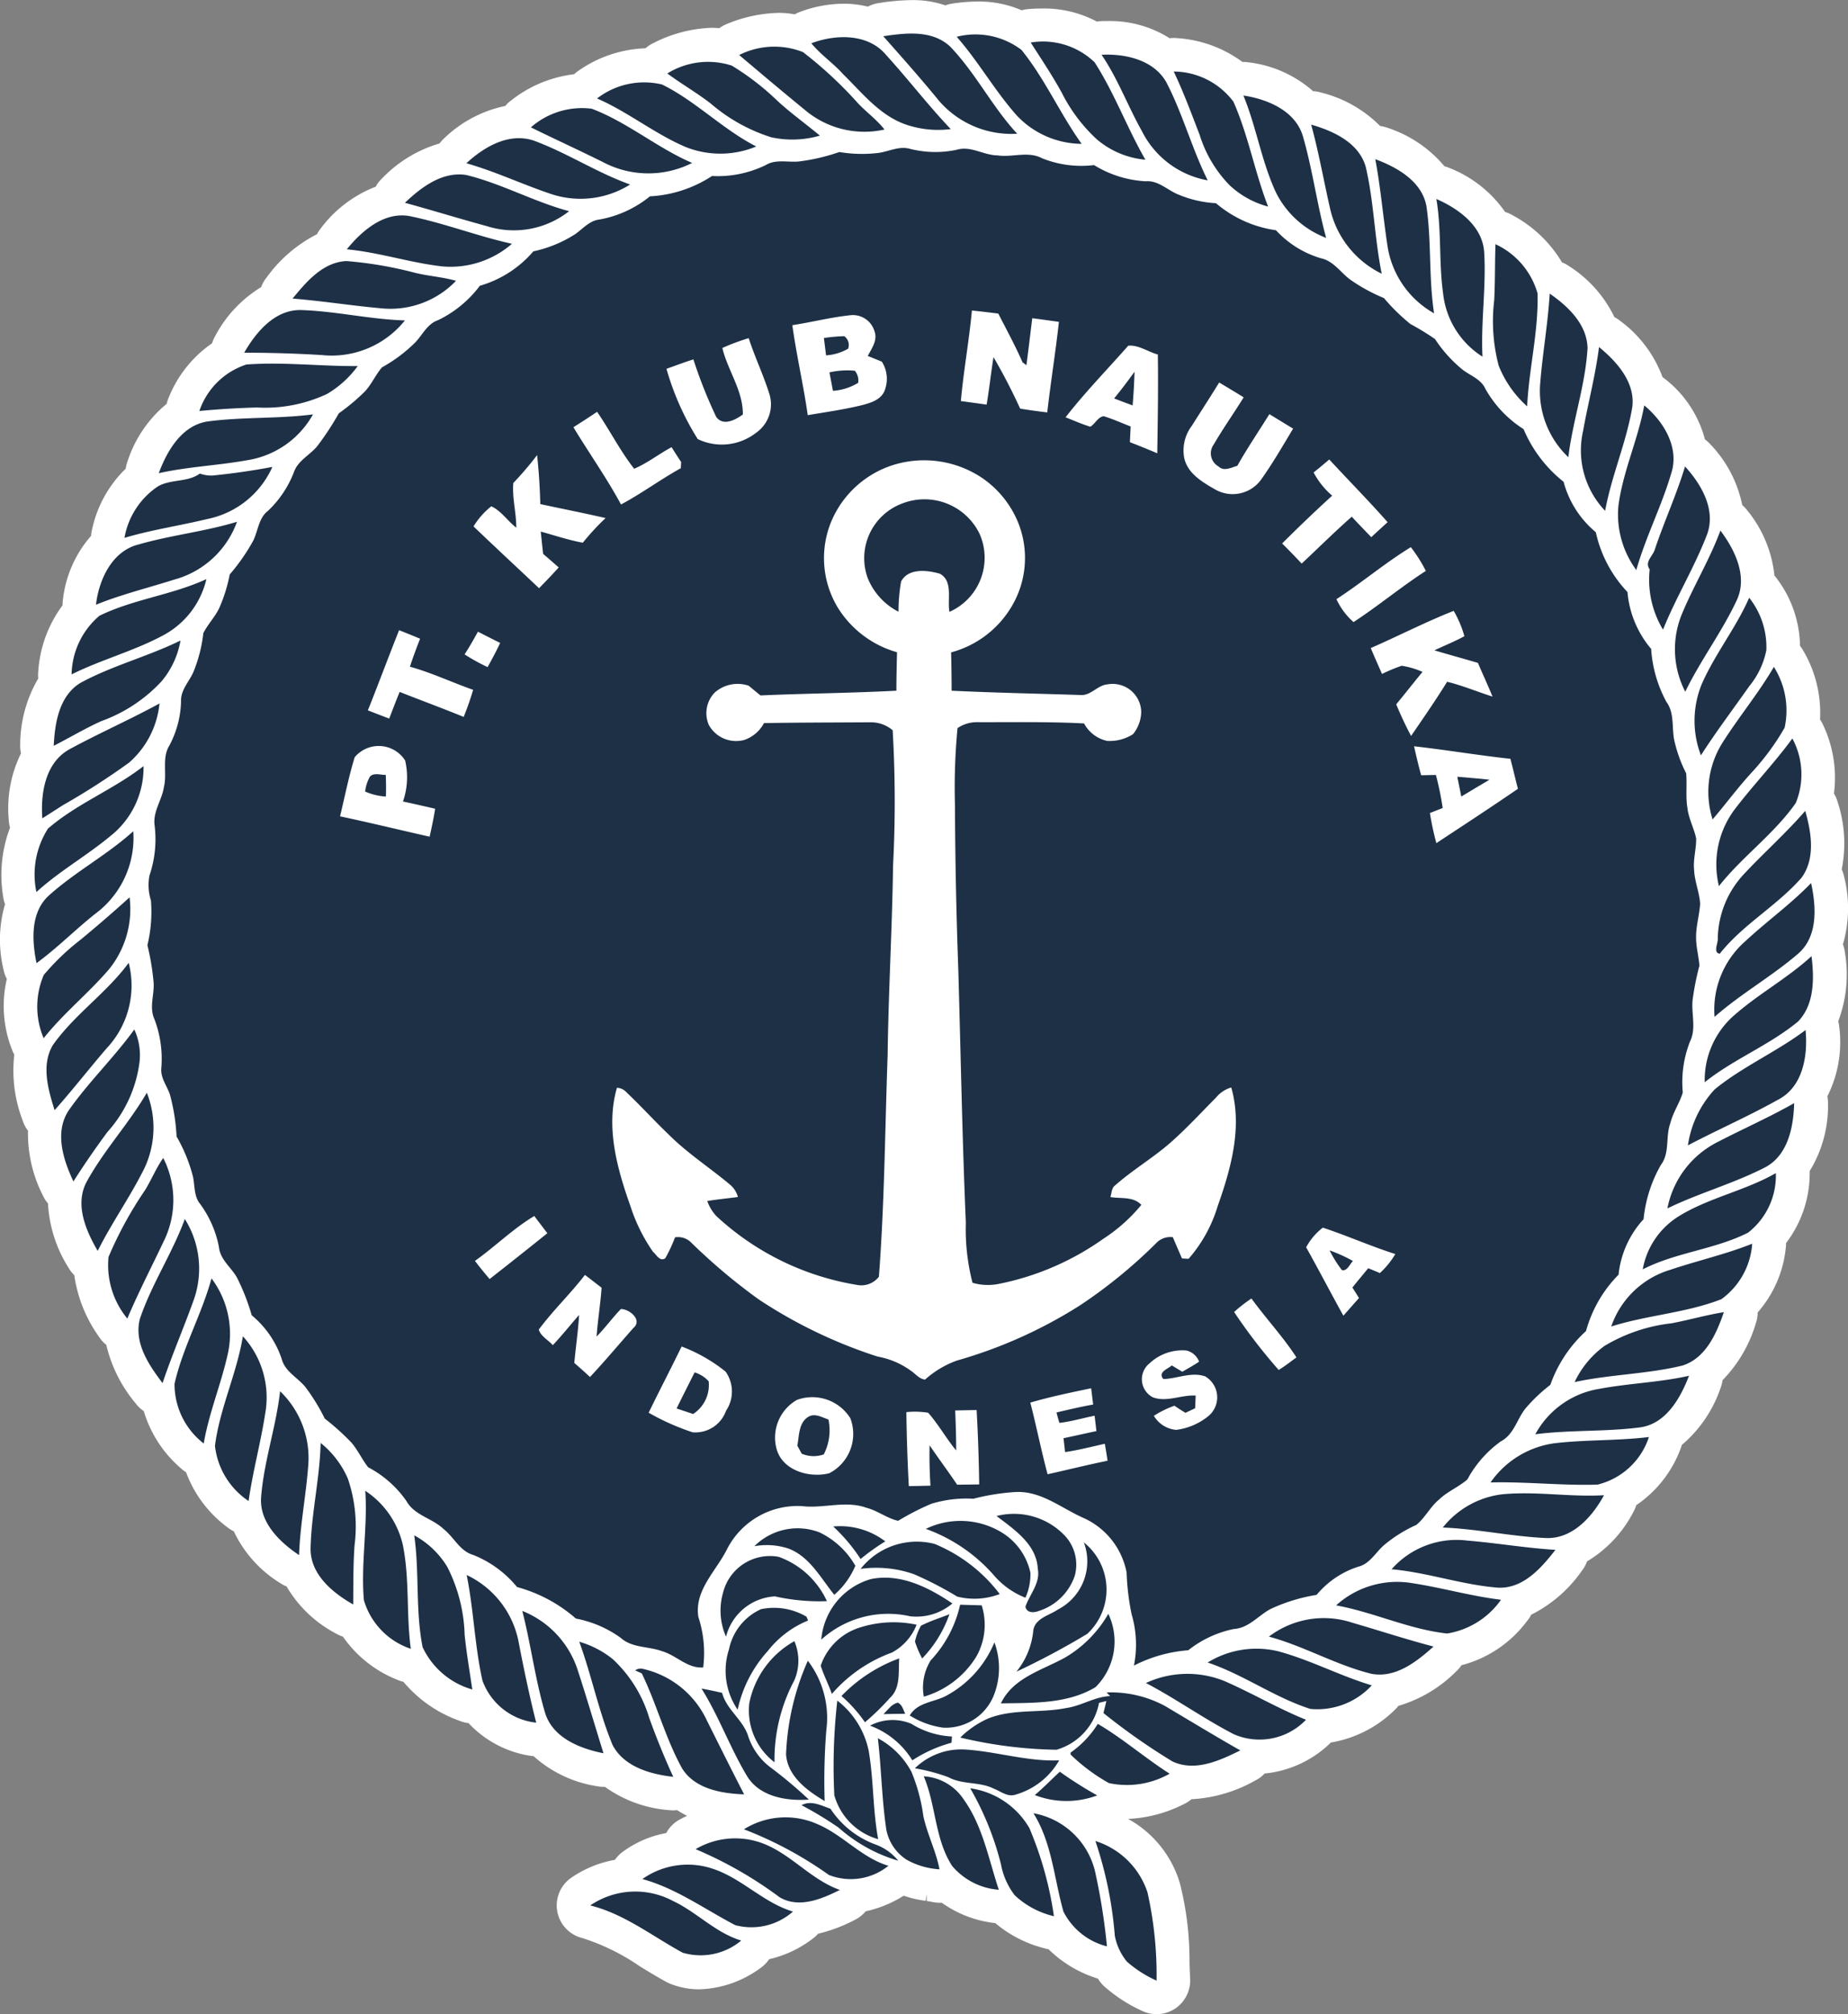
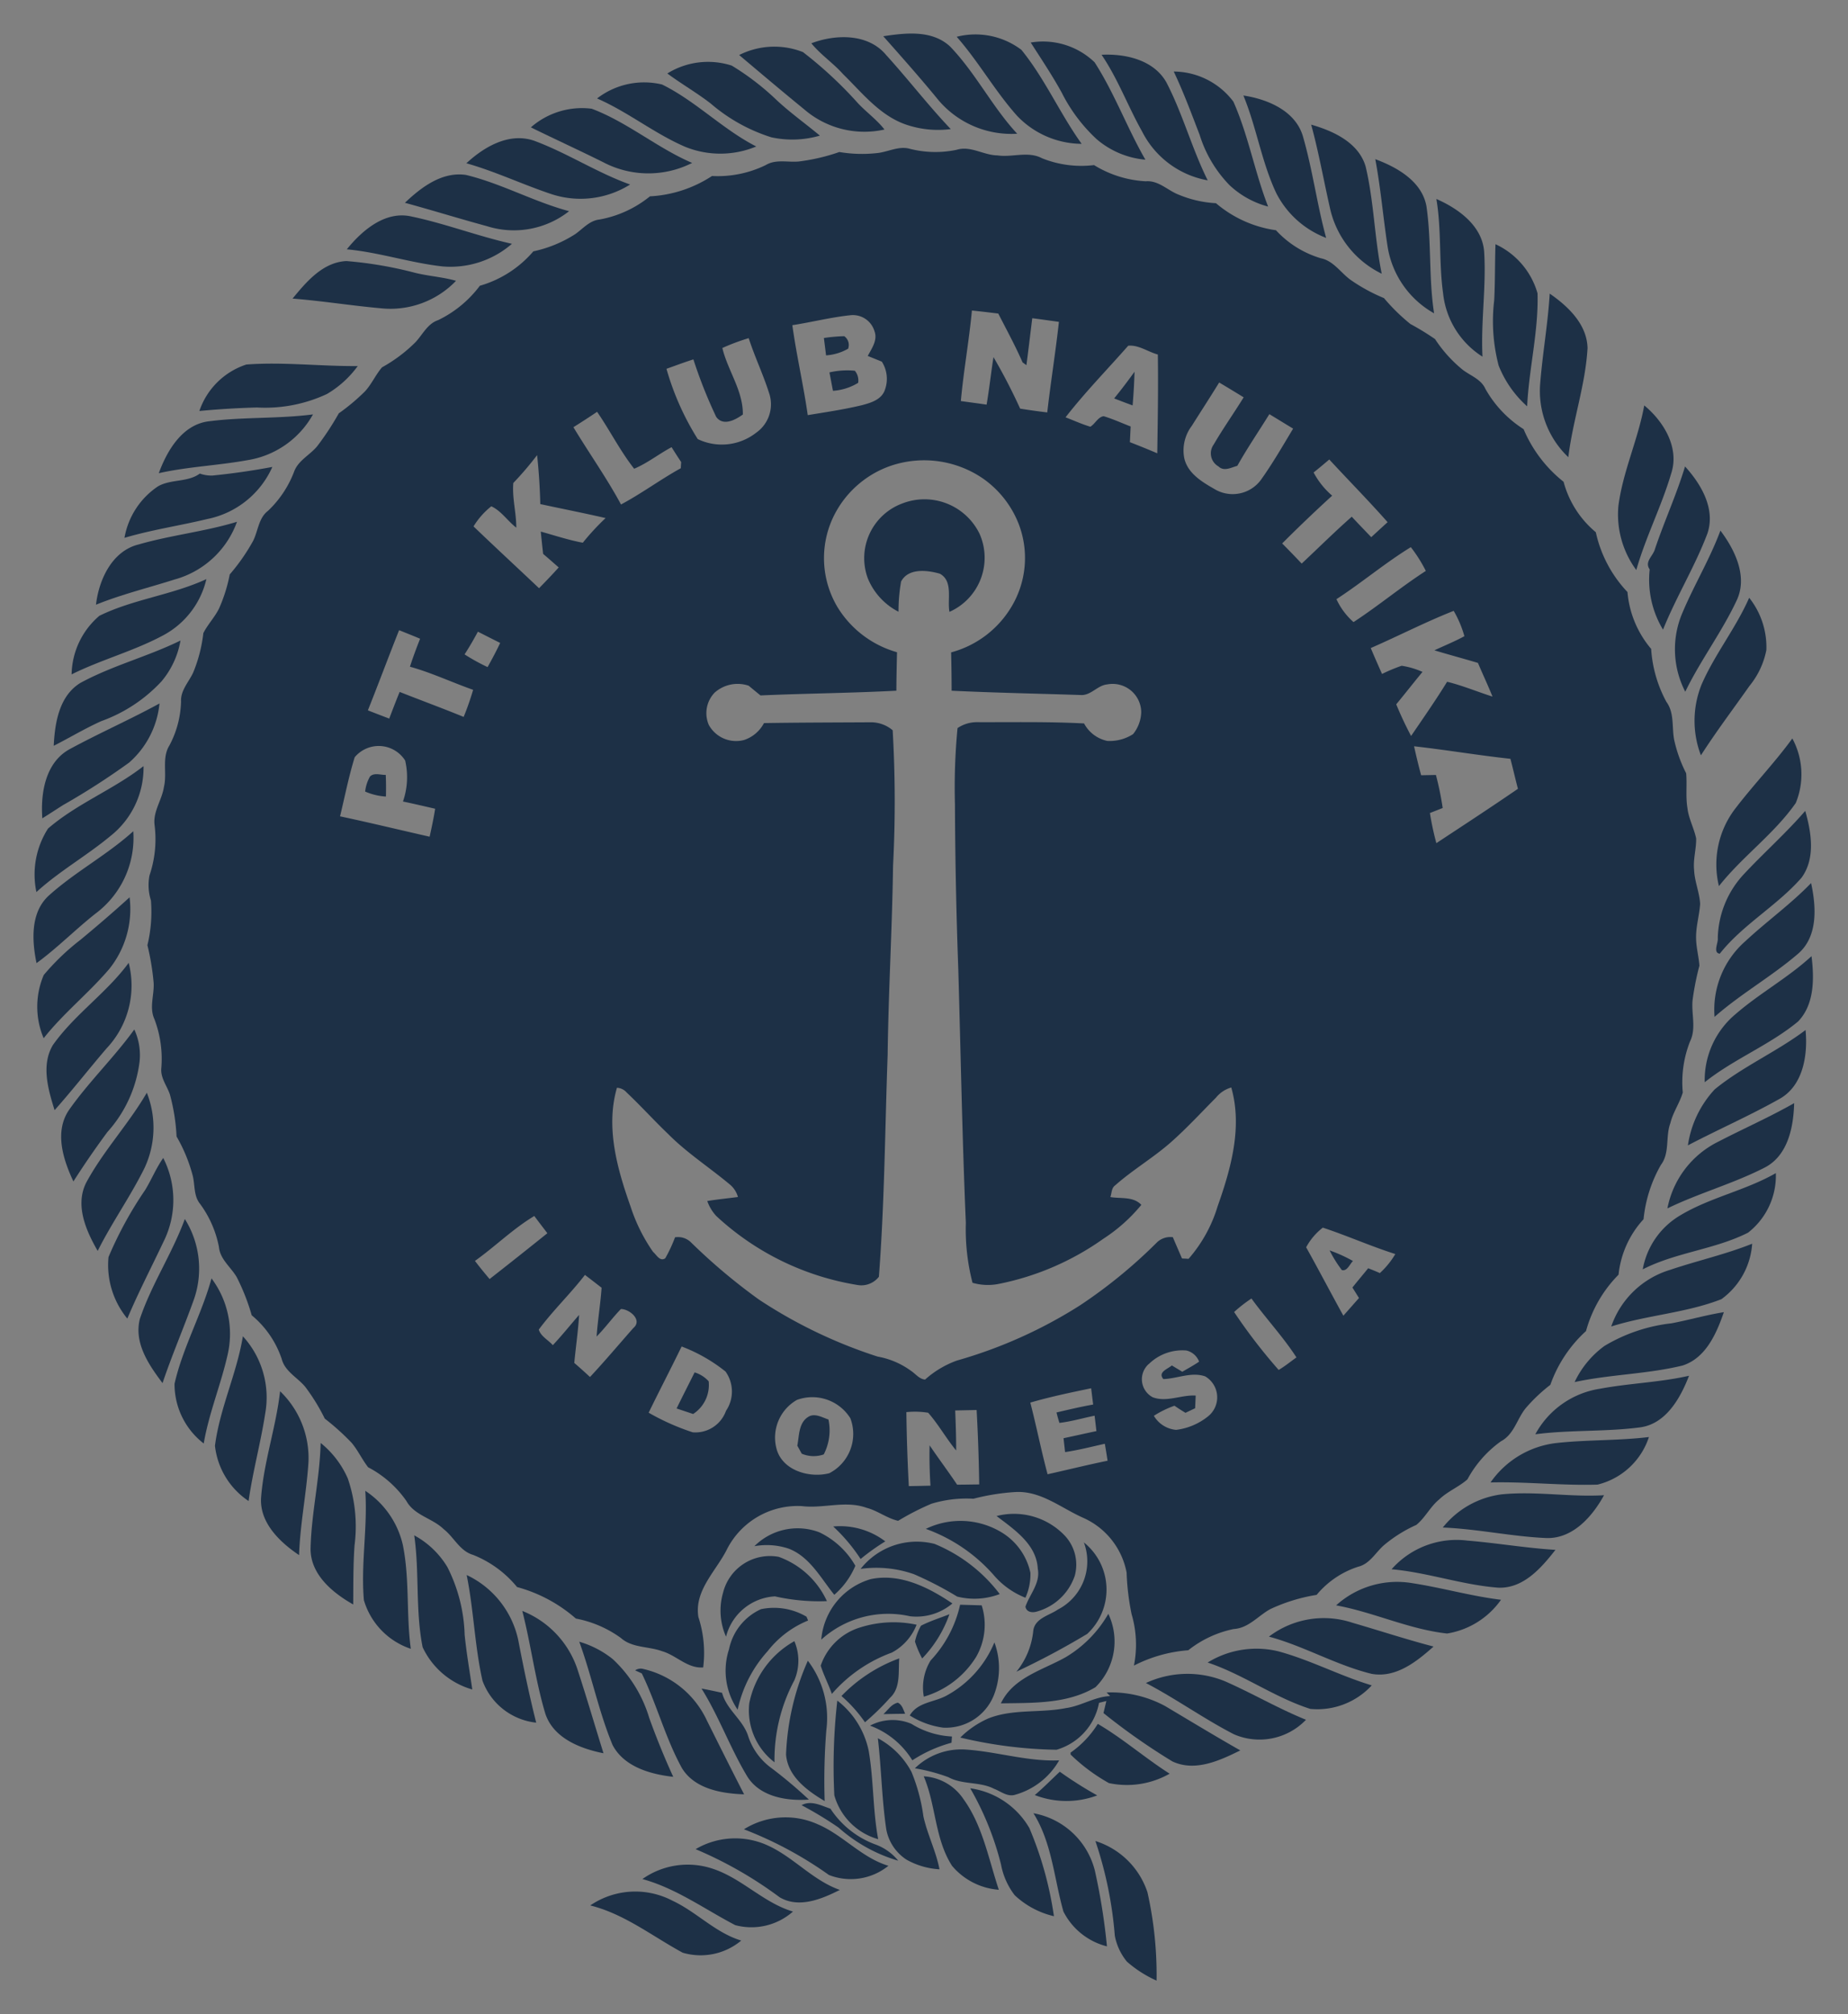
<svg xmlns="http://www.w3.org/2000/svg" width="110.892" height="120.844">
  <rect width="100%" height="100%" fill="#808080" stroke="none" />
  <g data-name="Group 135">
-     <path fill="#fff" d="M110.703 57.118a1.956 1.956 0 0 0-.115-.463 7.752 7.752 0 0 0 .059-4.108 1.933 1.933 0 0 0-.132-.392 7.949 7.949 0 0 0-.251-4.06 1.971 1.971 0 0 0-.215-.489 7.38 7.38 0 0 0-.654-4.118 2.03 2.03 0 0 0-.181-.321 7.373 7.373 0 0 0-1.012-4.14 1.841 1.841 0 0 0-.189-.276 6.882 6.882 0 0 0-1.464-4.134 1.995 1.995 0 0 0-.071-.085 7.373 7.373 0 0 0-1.632-3.912 1.945 1.945 0 0 0-.3-.319 7.4 7.4 0 0 0-1.939-3.672 2 2 0 0 0-.3-.268 6.783 6.783 0 0 0-2.354-3.593 1.968 1.968 0 0 0-.189-.138 7.34 7.34 0 0 0-2.524-3.365 1.962 1.962 0 0 0-.365-.239 7.462 7.462 0 0 0-2.737-3.069 2.024 2.024 0 0 0-.408-.216 7.656 7.656 0 0 0-2.959-2.824 2.041 2.041 0 0 0-.454-.2 7.343 7.343 0 0 0-3.312-2.628 2.034 2.034 0 0 0-.326-.111 7.5 7.5 0 0 0-3.449-2.32 1.99 1.99 0 0 0-.415-.1 7.552 7.552 0 0 0-3.578-2.015 2 2 0 0 0-.445-.074 7.12 7.12 0 0 0-3.873-1.729 1.989 1.989 0 0 0-.3-.023h-.064a7.407 7.407 0 0 0-3.913-1.429 2.27 2.27 0 0 0-.2-.01 1.882 1.882 0 0 0-.256.017 6.69 6.69 0 0 0-3.737-1.032c-.149 0-.3 0-.444.011-.064 0-.126.01-.187.02a6.752 6.752 0 0 0-3.322-.783c-.263 0-.536.012-.811.036a1.953 1.953 0 0 0-.379.07 6.414 6.414 0 0 0-2.65-.524 10.061 10.061 0 0 0-1.554.129 1.93 1.93 0 0 0-.37.1 6.056 6.056 0 0 0-2.028-.316 13.533 13.533 0 0 0-1.985.18 1.961 1.961 0 0 0-.641.212 6 6 0 0 0-1.451-.175 7.542 7.542 0 0 0-2.648.5 1.972 1.972 0 0 0-.291.138 5.3 5.3 0 0 0-.966-.089 8.565 8.565 0 0 0-3.077.655 1.935 1.935 0 0 0-.48.265q-.249-.024-.491-.024a8.263 8.263 0 0 0-3.493.93 1.949 1.949 0 0 0-.447.3h-.015a7.425 7.425 0 0 0-3.972 1.323 1.971 1.971 0 0 0-.295.233 7.519 7.519 0 0 0-3.765 1.56 1.984 1.984 0 0 0-.366.342 7.453 7.453 0 0 0-3.7 1.973 1.97 1.97 0 0 0-.246.277 7.855 7.855 0 0 0-3.463 2.111 1.943 1.943 0 0 0-.369.484 7.487 7.487 0 0 0-3.294 2.5 1.953 1.953 0 0 0-.226.35 8.435 8.435 0 0 0-3.02 2.591 1.96 1.96 0 0 0-.331.582 7.6 7.6 0 0 0-2.764 2.945 2.063 2.063 0 0 0-.181.424 7.225 7.225 0 0 0-2.6 3.254 1.962 1.962 0 0 0-.125.381 7.434 7.434 0 0 0-2.359 3.48 1.92 1.92 0 0 0-.1.412 7.143 7.143 0 0 0-2.023 3.669 1.924 1.924 0 0 0-.054.357 7.009 7.009 0 0 0-1.7 3.919 1.8 1.8 0 0 0-.011.248 7.464 7.464 0 0 0-1.459 3.967 2 2 0 0 0 0 .424 7.871 7.871 0 0 0-1.084 3.956 1.948 1.948 0 0 0 .049.537 7.46 7.46 0 0 0-.73 4.058 1.979 1.979 0 0 0 .071.4 8.007 8.007 0 0 0-.416 4.118 2.018 2.018 0 0 0 .116.471 7.618 7.618 0 0 0-.083 3.961 1.931 1.931 0 0 0 .191.524 7.154 7.154 0 0 0 .322 4.273 1.845 1.845 0 0 0 .126.268 8.375 8.375 0 0 0 .5 3.949 1.952 1.952 0 0 0 .323.616 8.168 8.168 0 0 0 .906 3.914 1.937 1.937 0 0 0 .293.451 7.994 7.994 0 0 0 1.238 3.866 1.952 1.952 0 0 0 .34.434 8.353 8.353 0 0 0 1.493 3.713 1.927 1.927 0 0 0 .428.471 8.46 8.46 0 0 0 1.771 3.522 1.96 1.96 0 0 0 .476.45 7.279 7.279 0 0 0 2.239 3.442 2 2 0 0 0 .3.228 7.2 7.2 0 0 0 2.511 3.323 2 2 0 0 0 .355.223 7.31 7.31 0 0 0 2.795 3.111 1.991 1.991 0 0 0 .37.195 7.449 7.449 0 0 0 3.005 2.846 2 2 0 0 0 .378.166 7.2 7.2 0 0 0 3.262 2.587 2.044 2.044 0 0 0 .368.122 7.769 7.769 0 0 0 3.384 2.345 2.016 2.016 0 0 0 .522.133 6.4 6.4 0 0 0 3.735 1.964c.056.009.111.016.17.02a7.375 7.375 0 0 0 3.8 1.8 2.017 2.017 0 0 0 .391.038h.086a7.59 7.59 0 0 0 3.879 1.4 2.13 2.13 0 0 0 .222.012 1.848 1.848 0 0 0 .232-.015 5.416 5.416 0 0 0 .6.342q-.23.106-.453.228a2.014 2.014 0 0 0-.8.807 6.3 6.3 0 0 0-2.637 1.145 2.011 2.011 0 0 0-.44.46 6.677 6.677 0 0 0-2.633 1.084 2.016 2.016 0 0 0 .671 3.608 13.028 13.028 0 0 1 3.459 1.7c.517.316 1.052.644 1.608.945a1.868 1.868 0 0 0 .216.1 4.68 4.68 0 0 0 1.75.333 6.526 6.526 0 0 0 3.675-1.287 2.027 2.027 0 0 0 .509-.521 6.783 6.783 0 0 0 2.654-1.263 1.913 1.913 0 0 0 .28-.264 9.469 9.469 0 0 0 2.216-.837 2.017 2.017 0 0 0 .639-.508 7.129 7.129 0 0 0 2.283-.937 6.592 6.592 0 0 0 1.317.307l.063-.408v.417c.116.018.231.036.343.061a2.052 2.052 0 0 0 .429.047h.138a6.761 6.761 0 0 0 3.107 1.208c.033.005.066.01.1.013a7.382 7.382 0 0 0 2.913 1.5 2.038 2.038 0 0 0 .284.067 7.233 7.233 0 0 0 2.821 1.717c.046.017.093.032.14.045l.065.1a2.083 2.083 0 0 0 .354.4 9.106 9.106 0 0 0 2.285 1.46 2.015 2.015 0 0 0 1.957-.18 2.032 2.032 0 0 0 .874-1.764 49.99 49.99 0 0 1-.039-.957v-.066a18.745 18.745 0 0 0-.584-4.74 6.541 6.541 0 0 0-3.1-3.835 8.147 8.147 0 0 0 3.372-.9 1.957 1.957 0 0 0 .431-.282h.034a8.7 8.7 0 0 0 3.793-1.122 1.94 1.94 0 0 0 .562-.419 6.571 6.571 0 0 0 3.858-1.746c.038-.036.075-.073.11-.112a7.145 7.145 0 0 0 3.842-1.96 1.956 1.956 0 0 0 .216-.24 8.1 8.1 0 0 0 3.46-2.061 1.962 1.962 0 0 0 .327-.378 7.137 7.137 0 0 0 3.917-2.629 2.011 2.011 0 0 0 .266-.4 8.174 8.174 0 0 0 3.048-2.649 1.971 1.971 0 0 0 .3-.548 7.428 7.428 0 0 0 2.8-3 1.965 1.965 0 0 0 .157-.376 7.065 7.065 0 0 0 2.628-3.307 1.9 1.9 0 0 0 .1-.3 7.758 7.758 0 0 0 2.333-3.433 2.025 2.025 0 0 0 .116-.457 8.236 8.236 0 0 0 2-3.422 1.938 1.938 0 0 0 .107-.643 6.916 6.916 0 0 0 1.687-3.867 1.9 1.9 0 0 0 .015-.293 6.9 6.9 0 0 0 1.42-4.135 1.883 1.883 0 0 0 0-.188 7.473 7.473 0 0 0 1.1-4.024 2.037 2.037 0 0 0-.041-.455 7.239 7.239 0 0 0 .715-4.174 1.939 1.939 0 0 0-.062-.331 7.93 7.93 0 0 0 .398-4.154Z" data-name="Path 39" />
    <g data-name="Group 133">
      <path fill="#1d3046" d="M53.002 2.174c1.336-.2 2.916-.391 4 .607 1.539 1.591 2.529 3.621 4.036 5.242a5.736 5.736 0 0 1-4.849-2.167c-1.032-1.253-2.109-2.468-3.187-3.682Z" data-name="Path 40" />
      <path fill="#1d3046" d="M48.686 2.597c1.459-.553 3.411-.6 4.492.708 1.323 1.453 2.518 3.017 3.874 4.44a5.965 5.965 0 0 1-2.73-.286c-1.551-.553-2.595-1.9-3.732-3.01-.589-.664-1.344-1.162-1.904-1.852Z" data-name="Path 41" />
      <path fill="#1d3046" d="M57.408 2.207a4.568 4.568 0 0 1 3.883.784c1.415 1.737 2.31 3.823 3.615 5.639a5.4 5.4 0 0 1-3.869-1.676c-1.331-1.484-2.308-3.247-3.629-4.747Z" data-name="Path 42" />
      <path fill="#1d3046" d="M61.85 2.552a4.47 4.47 0 0 1 3.833 1.185c1.193 1.85 1.949 3.938 3.048 5.844a5.2 5.2 0 0 1-2.92-1.227 9.762 9.762 0 0 1-2.094-2.784c-.569-1.038-1.229-2.022-1.867-3.018Z" data-name="Path 43" />
      <path fill="#1d3046" d="M44.355 3.302a4.682 4.682 0 0 1 3.827-.177 24.435 24.435 0 0 1 3.306 3.074c.511.541 1.127.98 1.587 1.572a5.524 5.524 0 0 1-4.814-1.208c-1.313-1.069-2.61-2.169-3.906-3.261Z" data-name="Path 44" />
      <path fill="#1d3046" d="M66.101 3.286c1.436-.074 3.138.309 3.893 1.662.982 1.889 1.527 3.965 2.476 5.872a5.494 5.494 0 0 1-3.935-2.928c-.854-1.516-1.454-3.166-2.434-4.606Z" data-name="Path 45" />
      <path fill="#1d3046" d="M40.044 4.408a4.632 4.632 0 0 1 3.868-.471 15.633 15.633 0 0 1 2.675 2.052c.823.772 1.747 1.426 2.611 2.148a5.928 5.928 0 0 1-2.915.1 10.332 10.332 0 0 1-3.632-2.023c-.837-.65-1.758-1.176-2.607-1.806Z" data-name="Path 46" />
      <path fill="#1d3046" d="M70.432 4.291a4.519 4.519 0 0 1 3.58 1.808c.9 2.024 1.28 4.232 2.083 6.294a5.4 5.4 0 0 1-2.313-1.282 7.51 7.51 0 0 1-1.794-3.016c-.492-1.279-.968-2.564-1.556-3.804Z" data-name="Path 47" />
      <path fill="#1d3046" d="M35.828 5.907a4.619 4.619 0 0 1 3.9-.837c2.032 1 3.635 2.689 5.652 3.718a5.617 5.617 0 0 1-4.257.023c-1.857-.799-3.444-2.098-5.295-2.904Z" data-name="Path 48" />
      <path fill="#1d3046" d="M74.611 5.73c1.444.218 3.109.909 3.567 2.43.585 2.01.848 4.1 1.4 6.113a5.591 5.591 0 0 1-2.993-2.685c-.883-1.871-1.184-3.949-1.974-5.858Z" data-name="Path 49" />
      <path fill="#1d3046" d="M31.856 7.641a4.655 4.655 0 0 1 3.648-1.119c2.15.809 3.924 2.35 6.029 3.253a5.818 5.818 0 0 1-5.341-.045c-1.435-.714-2.9-1.383-4.336-2.089Z" data-name="Path 50" />
      <path fill="#1d3046" d="M78.679 7.478c1.329.379 2.858 1.079 3.271 2.523.5 2.111.527 4.3.963 6.421a5.754 5.754 0 0 1-3.113-3.969c-.376-1.658-.671-3.335-1.121-4.975Z" data-name="Path 51" />
      <path fill="#1d3046" d="M27.986 9.795c1.073-.994 2.575-1.871 4.075-1.348 1.979.734 3.761 1.911 5.75 2.623a5.593 5.593 0 0 1-4.685.588c-1.732-.573-3.382-1.365-5.14-1.863Z" data-name="Path 52" />
      <g data-name="Group 132">
        <path fill="#1d3046" d="M52.666 9.18c.631-.072 1.241-.422 1.887-.264a6.193 6.193 0 0 0 2.848.072c.841-.262 1.617.327 2.457.335.889.133 1.833-.274 2.669.171a6.333 6.333 0 0 0 3.123.411 6.559 6.559 0 0 0 3.1.971c.774-.064 1.317.553 1.992.809a6.745 6.745 0 0 0 2.224.506 7.061 7.061 0 0 0 3.6 1.622 5.961 5.961 0 0 0 2.693 1.681c.766.156 1.19.87 1.789 1.3a10.53 10.53 0 0 0 2 1.091 11.54 11.54 0 0 0 1.582 1.551 16.056 16.056 0 0 1 1.482.907 8.018 8.018 0 0 0 1.668 1.848c.469.354 1.1.564 1.354 1.14a6.827 6.827 0 0 0 2.292 2.416 7.984 7.984 0 0 0 2.4 3.158 5.9 5.9 0 0 0 1.933 3.025 7.547 7.547 0 0 0 1.9 3.589 6.064 6.064 0 0 0 1.421 3.411 7.673 7.673 0 0 0 .916 3.179c.483.661.321 1.507.463 2.266a8.293 8.293 0 0 0 .722 2.018c.06.694-.039 1.395.076 2.087.072.631.393 1.2.523 1.821.013.628-.187 1.247-.123 1.879.026.7.323 1.352.362 2.045-.045.691-.258 1.366-.243 2.063.006.554.159 1.094.2 1.646a16.4 16.4 0 0 0-.41 2.066c-.082.825.232 1.7-.154 2.482a6.678 6.678 0 0 0-.434 3.063c-.189.636-.591 1.192-.747 1.842-.3.813-.02 1.777-.566 2.5a8.166 8.166 0 0 0-1.041 3.259 5.783 5.783 0 0 0-1.5 3.327 7.684 7.684 0 0 0-1.953 3.383 7.906 7.906 0 0 0-2.14 3.226 9.95 9.95 0 0 0-1.473 1.393c-.529.644-.7 1.578-1.492 1.994a6.747 6.747 0 0 0-2.012 2.286c-.523.459-1.2.722-1.7 1.208-.533.436-.834 1.093-1.366 1.523a8.287 8.287 0 0 0-1.9 1.181c-.531.438-.867 1.148-1.582 1.325a5.384 5.384 0 0 0-2.5 1.691 10.423 10.423 0 0 0-2.779.854c-.733.4-1.3 1.142-2.2 1.195a6.482 6.482 0 0 0-2.724 1.274 8.534 8.534 0 0 0-3.26.92 6.449 6.449 0 0 0-.139-3.082 14.689 14.689 0 0 1-.3-2.5 4.515 4.515 0 0 0-2.6-3.282c-1.337-.591-2.564-1.65-4.109-1.547a13.32 13.32 0 0 0-2.481.4 7.271 7.271 0 0 0-2.52.3 15.622 15.622 0 0 0-2 1.025c-.669-.15-1.229-.609-1.9-.782-1.259-.455-2.582.057-3.868-.1a4.755 4.755 0 0 0-4.484 2.552c-.65 1.331-1.993 2.49-1.735 4.1a6.939 6.939 0 0 1 .289 3.027c-.955.069-1.61-.733-2.473-.976-.813-.3-1.786-.185-2.467-.793a6.736 6.736 0 0 0-2.7-1.164 8.885 8.885 0 0 0-3.529-1.891 6.52 6.52 0 0 0-2.636-1.928c-.8-.231-1.146-1.06-1.765-1.543-.678-.661-1.753-.819-2.235-1.685a6.41 6.41 0 0 0-2.3-2.029c-.364-.466-.609-1.014-.992-1.469a14.476 14.476 0 0 0-1.611-1.451 11.743 11.743 0 0 0-1.177-1.913c-.469-.56-1.214-.916-1.407-1.667a5.786 5.786 0 0 0-1.8-2.619 12.687 12.687 0 0 0-.9-2.29c-.355-.607-1-1.066-1.067-1.812a6.418 6.418 0 0 0-1.134-2.585c-.381-.469-.3-1.1-.431-1.66a9.479 9.479 0 0 0-.977-2.379 11.694 11.694 0 0 0-.4-2.522c-.175-.52-.566-.987-.516-1.563a6.709 6.709 0 0 0-.414-2.959c-.321-.7 0-1.454-.046-2.183a15.084 15.084 0 0 0-.373-2.251 8.494 8.494 0 0 0 .211-2.685 3.035 3.035 0 0 1-.086-1.5 6.757 6.757 0 0 0 .306-3.01c-.111-.819.443-1.512.56-2.3.2-.817-.138-1.733.327-2.484a5.913 5.913 0 0 0 .7-2.638c-.033-.673.465-1.169.728-1.739a8.738 8.738 0 0 0 .61-2.366c.264-.525.689-.955.946-1.486a9.359 9.359 0 0 0 .638-2.035 11.715 11.715 0 0 0 1.405-2.017c.3-.6.325-1.37.893-1.8a6.335 6.335 0 0 0 1.56-2.336c.242-.683.944-1 1.387-1.535a16.929 16.929 0 0 0 1.3-1.977 12.264 12.264 0 0 0 1.566-1.313c.405-.438.642-1 1.027-1.446a9.03 9.03 0 0 0 2-1.5c.437-.461.724-1.119 1.37-1.333a6.844 6.844 0 0 0 2.5-2.061 6.639 6.639 0 0 0 3.21-2.064 7.564 7.564 0 0 0 2.508-1.03c.467-.325.858-.814 1.46-.88a6.657 6.657 0 0 0 3.029-1.391 7.509 7.509 0 0 0 3.724-1.22 6.568 6.568 0 0 0 3.228-.657c.6-.362 1.309-.154 1.967-.212a11.681 11.681 0 0 0 2.445-.57 8.2 8.2 0 0 0 2.301.06Zm5.655 9.45c-.17 1.817-.5 3.615-.664 5.432.514.07 1.031.138 1.545.214.163-.946.262-1.9.414-2.85a34.106 34.106 0 0 1 1.6 3.09q.812.13 1.626.227c.207-1.815.5-3.619.7-5.434-.535-.072-1.068-.15-1.6-.218-.115.938-.227 1.878-.35 2.817a9.113 9.113 0 0 1-.232-.169c-.437-1-.961-1.957-1.457-2.928-.524-.063-1.053-.129-1.582-.181Zm-10.775.881c.249 1.808.667 3.588.924 5.395 1.091-.181 2.187-.339 3.262-.6.533-.142 1.171-.333 1.368-.918a1.914 1.914 0 0 0-.185-1.691c-.282-.114-.562-.229-.844-.342.237-.451.6-.938.407-1.474a1.353 1.353 0 0 0-1.469-.967c-1.164.124-2.304.416-3.463.595Zm-4.2 1.368c.325 1.356 1.247 2.557 1.23 3.989-.443.319-1.183.725-1.6.14a28.332 28.332 0 0 1-1.368-3.447c-.546.173-1.078.375-1.615.566a16.2 16.2 0 0 0 1.876 4.216 3.342 3.342 0 0 0 3.512-.387 2.081 2.081 0 0 0 .761-2.4c-.353-1.108-.858-2.162-1.215-3.269a12.723 12.723 0 0 0-1.582.591Zm24.353-.136c-1.255 1.427-2.593 2.794-3.759 4.294.494.189.979.412 1.488.564.292-.175.456-.586.8-.631.554.167 1.08.409 1.619.617l-.046.941c.55.214 1.1.436 1.642.667.031-1.975.064-3.951.035-5.926-.588-.157-1.159-.591-1.78-.527Zm5.459 2.205c-.537.877-1.1 1.737-1.642 2.6a2.442 2.442 0 0 0-.448 1.959c.218.924 1.113 1.436 1.876 1.872a2.108 2.108 0 0 0 2.7-.564c.713-.992 1.323-2.057 1.952-3.1-.477-.288-.951-.58-1.426-.868-.64 1.035-1.329 2.041-1.922 3.1-.369.1-.8.358-1.132.035a.9.9 0 0 1-.288-1.31c.562-.967 1.212-1.881 1.8-2.835q-.732-.45-1.471-.89ZM34.409 25.63c.938 1.554 1.993 3.037 2.856 4.636 1.236-.659 2.366-1.5 3.59-2.177 0-.093.014-.278.02-.368-.2-.3-.389-.595-.576-.893-.763.407-1.446.957-2.245 1.294-.839-1.067-1.455-2.3-2.224-3.415-.464.314-.944.623-1.421.923Zm-3.607 3.348c-.076.889.18 1.784.179 2.679-.521-.4-.9-1.006-1.5-1.282a4.6 4.6 0 0 0-1.066 1.206c1.3 1.249 2.624 2.471 3.932 3.709.4-.411.8-.823 1.179-1.248-.311-.27-.619-.546-.934-.811q-.077-.67-.142-1.339c.837.232 1.666.51 2.522.668a14.727 14.727 0 0 1 1.368-1.479c-1.3-.3-2.615-.557-3.919-.839a36.092 36.092 0 0 0-.191-2.938 19.434 19.434 0 0 1-1.428 1.672Zm22.693-1.048a6 6 0 0 0-3.555 3.222 5.74 5.74 0 0 0 .315 5.271 6.144 6.144 0 0 0 3.571 2.707c-.015.769-.037 1.539-.037 2.308-2.716.144-5.436.163-8.154.284q-.358-.29-.71-.584a2.074 2.074 0 0 0-2.041.415 1.776 1.776 0 0 0-.349 1.942 1.869 1.869 0 0 0 2.117.9 2.1 2.1 0 0 0 1.192-1.014c2.146-.035 4.292-.035 6.44-.048a2.011 2.011 0 0 1 1.282.478 74.326 74.326 0 0 1 .023 8.129c-.053 3.786-.278 7.564-.325 11.35-.159 4.436-.185 8.88-.525 13.308a1.337 1.337 0 0 1-1.319.488 16.251 16.251 0 0 1-8.438-4.132 2.583 2.583 0 0 1-.541-.9c.609-.1 1.227-.159 1.84-.241a1.486 1.486 0 0 0-.445-.716c-1.23-1.037-2.6-1.913-3.736-3.057-.852-.815-1.642-1.69-2.5-2.5a.815.815 0 0 0-.579-.28c-.688 2.371.015 4.862.814 7.115a10.292 10.292 0 0 0 1.355 2.733c.205.169.407.6.73.381a8.685 8.685 0 0 0 .586-1.257 1.106 1.106 0 0 1 .934.28 35.207 35.207 0 0 0 4.109 3.459 29.048 29.048 0 0 0 7.117 3.417 4.811 4.811 0 0 1 2 .854c.273.177.5.5.847.523a5.789 5.789 0 0 1 1.916-1.142 28.037 28.037 0 0 0 7.384-3.313 30.021 30.021 0 0 0 4.632-3.794 1.169 1.169 0 0 1 .934-.292c.177.426.365.85.548 1.276l.395.022a8.509 8.509 0 0 0 1.743-3.15c.8-2.261 1.5-4.747.819-7.129a1.827 1.827 0 0 0-.919.611c-.9.905-1.764 1.846-2.72 2.689-1.056.926-2.279 1.642-3.33 2.573-.226.159-.2.465-.286.7.628.109 1.379-.048 1.858.469a9.919 9.919 0 0 1-2.278 2.033 16.35 16.35 0 0 1-6.236 2.7 3.332 3.332 0 0 1-1.616-.058 12.789 12.789 0 0 1-.4-3.595c-.218-5.076-.307-10.156-.454-15.234a309.097 309.097 0 0 1-.2-9.865 37.524 37.524 0 0 1 .155-4.584 2.065 2.065 0 0 1 1.177-.356c2.138.008 4.279-.037 6.416.076a2.061 2.061 0 0 0 1.393 1.049 2.588 2.588 0 0 0 1.549-.409 2.2 2.2 0 0 0 .488-1.325 1.717 1.717 0 0 0-2.037-1.657c-.6.056-.994.694-1.619.636-2.574-.084-5.15-.134-7.722-.257 0-.765-.012-1.531-.029-2.3a6.027 6.027 0 0 0 3.565-2.646 5.689 5.689 0 0 0 .475-5.095 5.986 5.986 0 0 0-2.108-2.675 6.249 6.249 0 0 0-5.511-.793Zm25.33.416a4.811 4.811 0 0 0 1.113 1.391 90.183 90.183 0 0 0-3 2.867q.593.595 1.171 1.208c1-.934 1.975-1.905 3.006-2.813.383.415.778.819 1.169 1.228.325-.3.652-.6.981-.9-1.134-1.284-2.336-2.5-3.5-3.761-.311.264-.621.527-.94.779Zm1.37 7.6a4.144 4.144 0 0 0 1.025 1.376c1.483-.967 2.849-2.109 4.339-3.07a8.673 8.673 0 0 0-.9-1.426c-1.55.952-2.941 2.131-4.464 3.121Zm2.06 2.932c.216.523.447 1.037.675 1.556a10.125 10.125 0 0 1 1.178-.492 4.826 4.826 0 0 1 1.251.368c-.532.644-1.043 1.3-1.576 1.945q.4.972.891 1.9c.732-1.074 1.479-2.144 2.162-3.253.93.227 1.813.6 2.724.889-.274-.681-.588-1.343-.874-2.02-.868-.259-1.745-.494-2.613-.755.6-.282 1.216-.529 1.8-.848a6.459 6.459 0 0 0-.642-1.52c-1.692.667-3.31 1.505-4.976 2.231Zm-58.306-1.071c-.638 1.6-1.235 3.212-1.874 4.81q.638.25 1.281.494c.206-.537.41-1.074.626-1.6 1.277.506 2.57.979 3.841 1.5a17.007 17.007 0 0 0 .568-1.625c-1.27-.447-2.492-1.027-3.792-1.387.183-.568.392-1.126.609-1.679-.42-.178-.842-.344-1.259-.513Zm4.728.09c-.249.463-.511.92-.8 1.362a11.87 11.87 0 0 0 1.382.763c.265-.477.524-.957.755-1.45-.448-.22-.891-.45-1.337-.674Zm-7.393 7.533c-.36 1.164-.593 2.362-.879 3.545 1.8.382 3.584.817 5.376 1.222.122-.557.243-1.115.331-1.677-.644-.148-1.286-.3-1.932-.434a4.427 4.427 0 0 0 .132-2.459 1.878 1.878 0 0 0-3.028-.197Zm63.569-.654c.132.582.266 1.161.426 1.735l.885-.018a17.978 17.978 0 0 1 .407 1.983l-.767.3a17 17 0 0 0 .387 1.808c1.638-1.08 3.28-2.152 4.895-3.261-.159-.6-.294-1.206-.452-1.8-1.933-.208-3.851-.535-5.781-.751ZM28.5 75.647c.282.372.578.732.879 1.088q1.744-1.364 3.467-2.749c-.262-.344-.527-.685-.784-1.033-1.281.766-2.349 1.832-3.562 2.694Zm49.879-.813c.759 1.356 1.477 2.737 2.232 4.1.314-.354.624-.708.937-1.06l-.394-.631c.311-.391.632-.769.947-1.156.237.095.467.187.7.29a4.989 4.989 0 0 0 .928-1.142c-1.473-.467-2.885-1.1-4.351-1.584a3.7 3.7 0 0 0-1 1.179ZM35.1 76.488c-.873 1.134-1.916 2.128-2.769 3.278.114.4.569.627.842.936.55-.584 1.05-1.212 1.577-1.815-.056.962-.2 1.92-.289 2.881.319.273.632.557.943.844.893-.955 1.734-1.957 2.6-2.938.572-.48-.236-1.144-.745-1.14-.513.527-.941 1.128-1.459 1.65.068-.979.232-1.948.3-2.928-.334-.255-.662-.516-1-.768Zm38.955 2.225a32.935 32.935 0 0 0 2.673 3.475c.375-.22.714-.5 1.068-.751-.807-1.246-1.831-2.335-2.7-3.534a8.371 8.371 0 0 0-1.041.81Zm-33.153 2.069c-.646 1.33-1.331 2.64-1.978 3.972a14.084 14.084 0 0 0 2.642 1.176 1.95 1.95 0 0 0 2-1.291 2.066 2.066 0 0 0-.029-2.354 9.688 9.688 0 0 0-2.634-1.503Zm28.038 1.044a1.222 1.222 0 0 0 .228 2c.838.321 1.718-.154 2.581-.1l-.033.759c-.144.07-.434.206-.578.276q-.339-.2-.661-.426a5.924 5.924 0 0 0-1.237.605 1.723 1.723 0 0 0 1.335.844 3.8 3.8 0 0 0 1.926-.819 1.459 1.459 0 0 0-.183-2.391c-.831-.286-1.671.136-2.508.162-.352-.411.251-.6.508-.817.208.126.418.251.628.379.337-.2.685-.385 1.008-.607a1.074 1.074 0 0 0-.763-.669 2.871 2.871 0 0 0-2.25.808Zm-7.115 2.321c.37 1.426.654 2.874 1.037 4.3 1.2-.267 2.391-.565 3.6-.811a47.05 47.05 0 0 0-.165-1.019c-.793.177-1.58.381-2.385.5-.03-.28-.062-.558-.093-.833.661-.136 1.315-.29 1.973-.426-.035-.308-.072-.617-.109-.924-.7.14-1.4.35-2.111.431a10.448 10.448 0 0 1-.175-.626c.729-.169 1.457-.344 2.2-.475l-.121-.976c-1.229.256-2.451.509-3.65.859Zm-14-.163a2.6 2.6 0 0 0-1.239 2.891c.323 1.337 1.971 1.821 3.175 1.51a2.651 2.651 0 0 0 1.265-3.3 2.693 2.693 0 0 0-3.2-1.101Zm6.563.735q.028 2.218.147 4.44c.431-.006.863-.017 1.3-.027a27.168 27.168 0 0 1-.053-2.421c.537.794 1.115 1.562 1.65 2.36.44 0 .883-.01 1.326-.014q-.031-2.234-.154-4.465l-1.286.027c.031.8.062 1.6.057 2.4-.6-.726-1.057-1.557-1.679-2.263a5.034 5.034 0 0 0-1.307-.037Z" data-name="Path 53" />
      </g>
      <path fill="#1d3046" d="M82.526 9.55c1.309.483 2.8 1.327 3.07 2.823.311 2.13.13 4.3.459 6.424a5.594 5.594 0 0 1-2.8-4.07c-.262-1.723-.406-3.463-.729-5.177Z" data-name="Path 54" />
      <path fill="#1d3046" d="M24.298 12.166c.977-.93 2.23-1.883 3.663-1.671 2.131.515 4.071 1.609 6.189 2.175a5.357 5.357 0 0 1-4.926.9c-1.648-.448-3.28-.954-4.926-1.404Z" data-name="Path 55" />
      <path fill="#1d3046" d="M86.191 11.937c1.321.579 2.759 1.609 2.868 3.173.132 2.1-.205 4.189-.1 6.288a5.136 5.136 0 0 1-2.364-3.8c-.262-1.875-.085-3.787-.404-5.661Z" data-name="Path 56" />
      <path fill="#1d3046" d="M20.811 14.958c.926-1.146 2.322-2.338 3.9-1.965 2.033.428 3.981 1.183 6.008 1.634a5.617 5.617 0 0 1-4.173 1.356c-1.931-.215-3.795-.845-5.735-1.025Z" data-name="Path 57" />
      <path fill="#1d3046" d="M89.738 14.651a4.643 4.643 0 0 1 2.524 2.949c.066 2.275-.516 4.508-.623 6.778a6.482 6.482 0 0 1-1.71-2.445 10.521 10.521 0 0 1-.267-3.921c.057-1.121.039-2.242.076-3.361Z" data-name="Path 58" />
      <path fill="#1d3046" d="M17.556 17.913c.833-1.012 1.817-2.183 3.23-2.251a23.674 23.674 0 0 1 4.1.7c.818.206 1.668.253 2.479.485a5.453 5.453 0 0 1-4.531 1.646c-1.768-.158-3.518-.441-5.278-.58Z" data-name="Path 59" />
      <path fill="#1d3046" d="M92.993 17.616c1.1.758 2.235 1.837 2.27 3.264-.126 2.222-.889 4.343-1.153 6.549a5.477 5.477 0 0 1-1.683-4.485c.144-1.781.459-3.544.566-5.328Z" data-name="Path 60" />
-       <path fill="#1d3046" d="M14.653 21.161c.72-1.253 1.861-2.615 3.444-2.558 2.078.068 4.122.56 6.2.62a5.622 5.622 0 0 1-4.965 2.08q-2.338-.145-4.679-.142Z" data-name="Path 61" />
      <path fill="#1d3046" d="M49.439 20.278a10.082 10.082 0 0 1 1.222-.109.65.65 0 0 1 .233.751 3.072 3.072 0 0 1-1.326.4c-.04-.349-.086-.696-.129-1.042Z" data-name="Path 62" />
-       <path fill="#1d3046" d="M95.951 20.822c1.066.874 2.173 2.1 2 3.582-.352 2.127-1.245 4.119-1.633 6.242a5.244 5.244 0 0 1-1.324-4.782c.299-1.684.745-3.342.957-5.042Z" data-name="Path 63" />
      <path fill="#1d3046" d="M11.963 24.657a4.432 4.432 0 0 1 2.82-2.788c2.226-.165 4.457.113 6.684.092a6.123 6.123 0 0 1-1.849 1.677 8.765 8.765 0 0 1-4.208.809 51.412 51.412 0 0 0-3.447.21Z" data-name="Path 64" />
      <path fill="#1d3046" d="M49.772 22.342a4.748 4.748 0 0 1 1.523-.1.907.907 0 0 1 .2.726 3.3 3.3 0 0 1-1.512.478l-.211-1.104Z" data-name="Path 65" />
      <path fill="#1d3046" d="M66.856 23.903c.424-.518.828-1.053 1.223-1.6a34.95 34.95 0 0 1-.115 2.02 57.15 57.15 0 0 1-1.108-.42Z" data-name="Path 66" />
      <path fill="#1d3046" d="M98.665 24.322c1.167.961 2.128 2.541 1.617 4.086-.58 1.971-1.531 3.811-2.094 5.79a5.613 5.613 0 0 1-1.074-3.839c.265-2.07 1.181-3.985 1.551-6.037Z" data-name="Path 67" />
      <path fill="#1d3046" d="M12.563 25.272c2.063-.263 4.154-.142 6.218-.411a5.482 5.482 0 0 1-3.946 2.749c-1.761.319-3.56.387-5.307.779.507-1.378 1.429-2.94 3.035-3.117Z" data-name="Path 68" />
      <path fill="#1d3046" d="M12.748 28.53a41.42 41.42 0 0 0 3.595-.517 5.449 5.449 0 0 1-3.907 3.126c-1.652.4-3.338.644-4.967 1.129a4.686 4.686 0 0 1 2.014-3.092c.778-.443 1.786-.231 2.508-.765a2.055 2.055 0 0 0 .757.119Z" data-name="Path 69" />
      <path fill="#1d3046" d="M101.113 27.986c.968 1.061 1.84 2.543 1.344 4.018-.749 1.986-1.873 3.8-2.665 5.771a5.791 5.791 0 0 1-.8-3.615c-.329-.459.2-.795.316-1.22.559-1.666 1.298-3.273 1.805-4.954Z" data-name="Path 70" />
      <path fill="#1d3046" d="M54.141 30.206a3.673 3.673 0 0 1 4.648 1.838 3.551 3.551 0 0 1-1.815 4.664c-.144-.747.239-1.843-.578-2.29-.753-.216-1.895-.351-2.325.471a10.414 10.414 0 0 0-.155 1.811 3.916 3.916 0 0 1-1.847-2.017 3.5 3.5 0 0 1 2.072-4.477Z" data-name="Path 71" />
      <path fill="#1d3046" d="M8.321 32.664c1.942-.562 3.969-.77 5.9-1.36a5.537 5.537 0 0 1-3.747 3.463c-1.572.5-3.181.891-4.714 1.512.172-1.501.965-3.226 2.561-3.615Z" data-name="Path 72" />
      <path fill="#1d3046" d="M103.236 31.832c.877 1.164 1.661 2.778.965 4.212-.889 1.893-2.163 3.572-3.074 5.455a5.551 5.551 0 0 1-.163-4.753c.702-1.665 1.644-3.217 2.272-4.914Z" data-name="Path 73" />
      <path fill="#1d3046" d="M5.965 36.943c2.041-1 4.356-1.245 6.42-2.2a5.15 5.15 0 0 1-2.549 3.35c-1.773.961-3.739 1.471-5.539 2.366a4.722 4.722 0 0 1 1.668-3.516Z" data-name="Path 74" />
      <path fill="#1d3046" d="M102.108 41.062c.792-1.817 2.059-3.382 2.854-5.2A4.755 4.755 0 0 1 105.993 39a4.864 4.864 0 0 1-1.012 2.15c-.977 1.387-2 2.74-2.915 4.166a5.809 5.809 0 0 1 .042-4.254Z" data-name="Path 75" />
      <path fill="#1d3046" d="M4.825 40.971c1.916-1.043 4.051-1.582 6.006-2.543a5.173 5.173 0 0 1-1.138 2.448 9.133 9.133 0 0 1-3.619 2.389c-.976.44-1.895.992-2.85 1.479.066-1.37.325-2.995 1.601-3.773Z" data-name="Path 76" />
-       <path fill="#1d3046" d="M106.444 40.01a4.894 4.894 0 0 1 .646 3.646 14.817 14.817 0 0 1-1.988 2.7c-.823.9-1.547 1.878-2.336 2.806a5.538 5.538 0 0 1 .576-4.574c.986-1.562 2.173-2.984 3.102-4.578Z" data-name="Path 77" />
      <path fill="#1d3046" d="M4.155 44.959c1.78-.969 3.638-1.782 5.416-2.755a5.42 5.42 0 0 1-1.823 3.547 43.179 43.179 0 0 1-3.969 2.552c-.414.265-.823.532-1.239.792-.111-1.503.179-3.332 1.615-4.136Z" data-name="Path 78" />
      <path fill="#1d3046" d="M107.552 44.304a4.524 4.524 0 0 1 .206 3.872c-1.307 1.867-3.206 3.206-4.611 4.986a5.507 5.507 0 0 1 .909-4.556c1.114-1.475 2.408-2.807 3.496-4.302Z" data-name="Path 79" />
      <path fill="#1d3046" d="M2.881 49.709c1.734-1.5 3.928-2.339 5.732-3.747a5.226 5.226 0 0 1-1.987 4.194c-1.429 1.189-3.064 2.105-4.441 3.362a5.108 5.108 0 0 1 .696-3.809Z" data-name="Path 80" />
      <path fill="#1d3046" d="M22.201 46.588c.251-.253.636-.086.946-.1.021.434.021.868.011 1.3a3.63 3.63 0 0 1-1.247-.3 2.36 2.36 0 0 1 .29-.9Z" data-name="Path 81" />
-       <path fill="#1d3046" d="M87.449 46.601c.644.06 1.288.1 1.93.177-.564.337-1.134.665-1.693 1.008-.082-.395-.16-.79-.237-1.185Z" data-name="Path 82" />
      <path fill="#1d3046" d="M104.614 52.477c1.209-1.3 2.547-2.481 3.712-3.829.368 1.29.625 2.85-.222 4.01-1.475 1.687-3.516 2.8-4.907 4.559-.43-.055-.076-.672-.119-.938a5.8 5.8 0 0 1 1.536-3.802Z" data-name="Path 83" />
      <path fill="#1d3046" d="M2.967 53.695c1.573-1.407 3.464-2.407 5.03-3.825a5.664 5.664 0 0 1-2.27 4.944c-1.209.955-2.295 2.064-3.535 2.968-.284-1.367-.375-3.079.775-4.087Z" data-name="Path 84" />
      <path fill="#1d3046" d="M104.719 56.479c1.288-1.2 2.732-2.23 3.958-3.5.307 1.407.426 3.185-.767 4.228-1.592 1.372-3.446 2.409-5.026 3.8a5.462 5.462 0 0 1 1.835-4.528Z" data-name="Path 85" />
      <path fill="#1d3046" d="M4.84 56.374c1-.829 1.979-1.669 2.936-2.541a5.744 5.744 0 0 1-1.22 4.3c-1.239 1.455-2.749 2.652-3.936 4.154a4.841 4.841 0 0 1 .005-3.792 14.136 14.136 0 0 1 2.215-2.121Z" data-name="Path 86" />
      <path fill="#1d3046" d="M104.143 60.843c1.446-1.255 3.148-2.179 4.56-3.479.163 1.325.185 2.895-.809 3.922-1.726 1.426-3.856 2.247-5.6 3.642a5.157 5.157 0 0 1 1.849-4.085Z" data-name="Path 87" />
      <path fill="#1d3046" d="M7.722 57.765a5.491 5.491 0 0 1-1.319 5.123c-1.055 1.227-2.051 2.507-3.127 3.716-.386-1.236-.815-2.7-.107-3.9 1.299-1.845 3.222-3.125 4.553-4.939Z" data-name="Path 88" />
      <path fill="#1d3046" d="M4.148 66.581c1.193-1.693 2.7-3.139 3.911-4.818a3.681 3.681 0 0 1 .317 1.924 7.72 7.72 0 0 1-1.928 4.224 51.027 51.027 0 0 0-2.043 2.969c-.615-1.311-1.158-2.988-.257-4.299Z" data-name="Path 89" />
      <path fill="#1d3046" d="M102.894 65.355c1.688-1.378 3.714-2.249 5.451-3.559.144 1.5-.14 3.368-1.6 4.152-1.78 1-3.654 1.819-5.46 2.767a6.261 6.261 0 0 1 1.609-3.36Z" data-name="Path 90" />
      <path fill="#1d3046" d="M5.179 70.94c1.032-1.909 2.541-3.508 3.631-5.383a5.7 5.7 0 0 1-.148 4.537c-.843 1.7-1.951 3.255-2.8 4.953-.701-1.21-1.377-2.749-.683-4.107Z" data-name="Path 91" />
      <path fill="#1d3046" d="M103.103 68.497c1.512-.784 3.074-1.471 4.558-2.315-.037 1.424-.368 3.135-1.753 3.858-1.885.969-3.948 1.531-5.853 2.457a5.661 5.661 0 0 1 3.048-4Z" data-name="Path 92" />
      <path fill="#1d3046" d="M8.708 71.396c.385-.628.66-1.321 1.088-1.924a5.575 5.575 0 0 1 .017 5.02C9.086 76.03 8.3 77.54 7.64 79.107a5.052 5.052 0 0 1-1.129-3.691 22.974 22.974 0 0 1 2.197-4.02Z" data-name="Path 93" />
      <path fill="#1d3046" d="M100.785 72.939c1.81-1.1 3.942-1.506 5.777-2.559a4.337 4.337 0 0 1-1.669 3.574c-2 1.01-4.321 1.175-6.318 2.2a4.719 4.719 0 0 1 2.21-3.215Z" data-name="Path 94" />
      <path fill="#1d3046" d="M8.391 79.133c.7-2.084 1.944-3.934 2.7-6a5.6 5.6 0 0 1 .512 4.918c-.594 1.65-1.29 3.263-1.85 4.927-.822-1.092-1.722-2.399-1.362-3.845Z" data-name="Path 95" />
      <path fill="#1d3046" d="M100.204 76.188c1.638-.553 3.332-.93 4.938-1.572a4.489 4.489 0 0 1-1.846 3.327c-2.123.829-4.444.952-6.611 1.638a5.375 5.375 0 0 1 3.519-3.393Z" data-name="Path 96" />
      <path fill="#1d3046" d="M79.785 75.017a8.749 8.749 0 0 1 1.4.635c-.189.189-.354.638-.667.542a7.3 7.3 0 0 1-.733-1.177Z" data-name="Path 97" />
      <path fill="#1d3046" d="M12.692 76.696a5.54 5.54 0 0 1 .981 4.514c-.4 1.819-1.134 3.549-1.448 5.391a4.5 4.5 0 0 1-1.752-3.582c.497-2.187 1.63-4.165 2.219-6.323Z" data-name="Path 98" />
      <path fill="#1d3046" d="M100.305 79.39c1.052-.2 2.08-.5 3.138-.667-.442 1.278-1.08 2.751-2.476 3.2-2.128.52-4.342.529-6.48.994a5.678 5.678 0 0 1 1.792-2.169 9.981 9.981 0 0 1 4.026-1.358Z" data-name="Path 99" />
      <path fill="#1d3046" d="M14.574 80.169a5.439 5.439 0 0 1 1.343 4.617c-.271 1.765-.749 3.494-1 5.266a4.588 4.588 0 0 1-2.018-3.315c.29-2.252 1.309-4.331 1.675-6.568Z" data-name="Path 100" />
      <path fill="#1d3046" d="M41.682 82.335a1.871 1.871 0 0 1 .843.535 2.073 2.073 0 0 1-.932 1.961L40.6 84.5c.353-.722.719-1.44 1.082-2.165Z" data-name="Path 101" />
      <path fill="#1d3046" d="M95.991 83.319c1.775-.333 3.594-.381 5.362-.782-.517 1.34-1.391 2.906-2.963 3.1-2.078.269-4.185.14-6.261.411a5.33 5.33 0 0 1 3.862-2.729Z" data-name="Path 102" />
      <path fill="#1d3046" d="M15.666 89.856c.162-2.167.9-4.235 1.141-6.389a5.55 5.55 0 0 1 1.7 4.3c-.122 1.849-.5 3.675-.56 5.53-1.153-.773-2.375-1.941-2.281-3.441Z" data-name="Path 103" />
      <path fill="#1d3046" d="M48.48 85.017c.393-.267.844.017 1.232.145a3.138 3.138 0 0 1-.282 2.094 1.828 1.828 0 0 1-1.321-.043c-.065-.121-.2-.362-.265-.483.117-.589.072-1.344.636-1.713Z" data-name="Path 104" />
      <path fill="#1d3046" d="M93.367 86.576c1.852-.206 3.724-.138 5.579-.362a4.322 4.322 0 0 1-3.083 2.854c-2.141.066-4.279-.183-6.421-.13a5.589 5.589 0 0 1 3.925-2.362Z" data-name="Path 105" />
      <path fill="#1d3046" d="M19.241 86.568a5.637 5.637 0 0 1 1.629 2.131 8.9 8.9 0 0 1 .406 4.009c-.087 1.18-.07 2.366-.081 3.551-1.237-.7-2.572-1.8-2.559-3.354.047-2.126.555-4.212.605-6.337Z" data-name="Path 106" />
      <path fill="#1d3046" d="M21.919 89.44a5.308 5.308 0 0 1 2.251 3.234c.42 2.056.2 4.17.481 6.245a4.381 4.381 0 0 1-2.815-2.918c-.19-2.186.232-4.372.083-6.561Z" data-name="Path 107" />
      <path fill="#1d3046" d="M86.577 91.643a5.38 5.38 0 0 1 3.529-1.99c2.045-.206 4.095.174 6.146.051-.7 1.278-1.871 2.615-3.453 2.57-2.086-.089-4.136-.548-6.222-.631Z" data-name="Path 108" />
      <path fill="#1d3046" d="M59.801 90.953a4.21 4.21 0 0 1 4.115 1.2 2.54 2.54 0 0 1 .578 2.381 3.344 3.344 0 0 1-2.27 2.148c-.276.086-.63.045-.691-.292.259-.753.905-1.413.741-2.271-.074-1.472-1.413-2.357-2.473-3.166Z" data-name="Path 109" />
      <path fill="#1d3046" d="M55.556 91.724a4.76 4.76 0 0 1 4.488.175 3.757 3.757 0 0 1 1.788 2.461 3.417 3.417 0 0 1-.3 1.494 4.805 4.805 0 0 1-1.858-1.307 9.868 9.868 0 0 0-4.118-2.823Z" data-name="Path 110" />
      <path fill="#1d3046" d="M49.998 91.58a4.487 4.487 0 0 1 3.125.893 13.35 13.35 0 0 0-1.481 1.058 10.412 10.412 0 0 0-1.644-1.951Z" data-name="Path 111" />
      <path fill="#1d3046" d="M45.268 92.763a3.669 3.669 0 0 1 3.893-.836 4.915 4.915 0 0 1 2.165 2.01 4.713 4.713 0 0 1-1.263 1.741c-.812-1-1.465-2.274-2.73-2.766a4.146 4.146 0 0 0-2.065-.149Z" data-name="Path 112" />
      <path fill="#1d3046" d="M24.856 92.111a5.232 5.232 0 0 1 1.988 1.9 9.575 9.575 0 0 1 1.038 4.072c.112 1.1.3 2.183.459 3.276a4.723 4.723 0 0 1-2.98-2.535c-.441-2.211-.184-4.486-.505-6.713Z" data-name="Path 113" />
      <path fill="#1d3046" d="M51.643 94.124a4.292 4.292 0 0 1 4.434-1.5 9.381 9.381 0 0 1 3.913 3.01 4.248 4.248 0 0 1-2.552.152 21.162 21.162 0 0 0-2.594-1.343 6.83 6.83 0 0 0-3.201-.319Z" data-name="Path 114" />
      <path fill="#1d3046" d="M65.039 92.535a3.629 3.629 0 0 1 .2 5.49 46.63 46.63 0 0 1-4.246 2.265 4.593 4.593 0 0 0 1.012-2.477c.113-.735.959-.894 1.482-1.254a3.25 3.25 0 0 0 1.552-4.024Z" data-name="Path 115" />
      <path fill="#1d3046" d="M83.504 94.146a5.2 5.2 0 0 1 4.544-1.72c1.768.145 3.518.448 5.289.556-.846 1.08-1.918 2.323-3.422 2.27-2.17-.163-4.245-.914-6.411-1.106Z" data-name="Path 116" />
      <path fill="#1d3046" d="M43.39 95.547a2.9 2.9 0 0 1 3.337-2.146 5.071 5.071 0 0 1 2.893 2.658 12.054 12.054 0 0 1-3.117-.286 3.211 3.211 0 0 0-2.936 2.42 3.873 3.873 0 0 1-.177-2.646Z" data-name="Path 117" />
      <path fill="#1d3046" d="M28.003 94.492a5.608 5.608 0 0 1 3.1 3.926c.317 1.652.661 3.3 1.072 4.931a3.869 3.869 0 0 1-3.224-2.522c-.468-2.089-.523-4.238-.948-6.335Z" data-name="Path 118" />
      <path fill="#1d3046" d="M49.282 98.368a4.135 4.135 0 0 1 2.969-3.63c1.765-.37 3.479.5 4.9 1.46a3.342 3.342 0 0 1-2.543.768 5.978 5.978 0 0 0-5.326 1.402Z" data-name="Path 119" />
      <path fill="#1d3046" d="M80.176 96.312a5.456 5.456 0 0 1 4.586-1.329c1.78.274 3.516.776 5.308.994a4.912 4.912 0 0 1-3.234 2.024c-2.289-.25-4.403-1.277-6.66-1.689Z" data-name="Path 120" />
      <path fill="#1d3046" d="M45.667 96.54a3.841 3.841 0 0 1 2.728.452c.025.058.072.173.094.231a5.878 5.878 0 0 0-2.425 1.837 7.582 7.582 0 0 0-1.8 3.512 4.149 4.149 0 0 1-.517-3.631 3.384 3.384 0 0 1 1.92-2.401Z" data-name="Path 121" />
      <path fill="#1d3046" d="m57.613 96.274 1.294.037a3.858 3.858 0 0 1-.321 3.074 5.5 5.5 0 0 1-3.151 2.405 3.106 3.106 0 0 1 .408-2.171 7.149 7.149 0 0 0 1.77-3.345Z" data-name="Path 122" />
      <path fill="#1d3046" d="M31.341 96.646a5.709 5.709 0 0 1 3.3 3.473c.552 1.679 1.045 3.377 1.573 5.066-1.406-.278-3.029-.916-3.5-2.407-.598-2.012-.853-4.105-1.373-6.132Z" data-name="Path 123" />
      <path fill="#1d3046" d="M55.264 97.533c.547-.281 1.138-.463 1.708-.689a7.3 7.3 0 0 1-1.636 2.654 6.107 6.107 0 0 1-.432-1.012 3.442 3.442 0 0 1 .36-.953Z" data-name="Path 124" />
      <path fill="#1d3046" d="M63.949 99.421a7.171 7.171 0 0 0 2.557-2.6 3.859 3.859 0 0 1-.769 4.4c-1.7 1.019-3.765.936-5.677.971.739-1.559 2.508-1.991 3.889-2.771Z" data-name="Path 125" />
      <path fill="#1d3046" d="M76.144 98.188a5.44 5.44 0 0 1 5.016-.831c1.624.471 3.227 1 4.862 1.426-1.016.909-2.271 1.908-3.73 1.635-2.126-.525-4.037-1.661-6.148-2.23Z" data-name="Path 126" />
      <path fill="#1d3046" d="M51.643 97.628a6.618 6.618 0 0 1 3.358-.154 3.218 3.218 0 0 1-1.484 1.671 8.7 8.7 0 0 0-3.6 2.48c-.2-.574-.485-1.115-.669-1.694a3.609 3.609 0 0 1 2.395-2.303Z" data-name="Path 127" />
      <path fill="#1d3046" d="M34.758 98.493a5.779 5.779 0 0 1 2.008 1.042 7.9 7.9 0 0 1 2.191 3.527q.648 1.8 1.441 3.537c-1.366-.152-2.952-.6-3.638-1.906-.835-2.008-1.253-4.159-2.002-6.2Z" data-name="Path 128" />
      <path fill="#1d3046" d="M44.962 102.183a5.487 5.487 0 0 1 2.706-3.722 2.989 2.989 0 0 1-.006 2.356 10.121 10.121 0 0 0-1.187 4.909 3.913 3.913 0 0 1-1.513-3.543Z" data-name="Path 129" />
      <path fill="#1d3046" d="M59.671 98.535a4.443 4.443 0 0 1 .029 3 3.1 3.1 0 0 1-3.118 2.113 4.991 4.991 0 0 1-1.989-.73c.467-.8 1.451-.786 2.189-1.183a6.432 6.432 0 0 0 2.889-3.2Z" data-name="Path 130" />
      <path fill="#1d3046" d="M72.467 99.742a5.575 5.575 0 0 1 4.224-.677c1.932.519 3.708 1.473 5.623 2.047a4.439 4.439 0 0 1-3.689 1.412c-2.154-.691-4.014-2.064-6.158-2.782Z" data-name="Path 131" />
      <path fill="#1d3046" d="M48.476 99.634a5.66 5.66 0 0 1 1.109 4.167 38.1 38.1 0 0 0-.1 4.251c-1.047-.618-2.218-1.48-2.317-2.794a15.284 15.284 0 0 1 1.308-5.624Z" data-name="Path 132" />
      <path fill="#1d3046" d="M50.493 101.751a9.186 9.186 0 0 1 3.467-2.257c-.064.8.1 1.765-.556 2.369a15.2 15.2 0 0 1-1.5 1.463 8.43 8.43 0 0 0-1.411-1.575Z" data-name="Path 133" />
      <path fill="#1d3046" d="M38.112 100.212a.589.589 0 0 1 .417-.1 5.586 5.586 0 0 1 3.885 3.1c.741 1.482 1.479 2.965 2.238 4.438-1.352-.047-2.967-.323-3.732-1.574-.994-1.808-1.509-3.827-2.408-5.681Z" data-name="Path 134" />
      <path fill="#1d3046" d="M68.763 100.971a5.92 5.92 0 0 1 4.754-.1c1.64.722 3.188 1.632 4.851 2.305a3.865 3.865 0 0 1-4.321.872c-1.813-.933-3.475-2.132-5.284-3.077Z" data-name="Path 135" />
      <path fill="#1d3046" d="M42.096 101.304c.411.076.823.163 1.233.255.275 1.029 1.269 1.617 1.575 2.625a3.847 3.847 0 0 0 1.4 1.9 27.483 27.483 0 0 1 2.233 1.88c-1.354.1-3-.177-3.736-1.454-1.003-1.683-1.667-3.546-2.705-5.206Z" data-name="Path 136" />
      <path fill="#1d3046" d="m66.615 101.755-.211-.218a6.856 6.856 0 0 1 3.508.814c1.5.891 2.994 1.8 4.514 2.663-1.237.611-2.714 1.3-4.076.66a38.533 38.533 0 0 1-4.134-2.9l.173-.723-.44.108a3.624 3.624 0 0 1-2.553 2.816 26.589 26.589 0 0 1-5.773-.732 5.6 5.6 0 0 1 1.675-1.144c1.486-.593 3.123-.315 4.664-.624.917-.124 1.718-.683 2.653-.72Z" data-name="Path 137" />
      <path fill="#1d3046" d="M50.244 102.026a5.114 5.114 0 0 1 1.885 3.02c.3 1.752.241 3.545.568 5.294a3.81 3.81 0 0 1-2.632-2.632 34.815 34.815 0 0 1 .179-5.682Z" data-name="Path 138" />
      <path fill="#1d3046" d="M53.013 102.837c.268-.249.483-.609.866-.687.261.127.325.421.434.666-.434 0-.866.014-1.3.021Z" data-name="Path 139" />
      <path fill="#1d3046" d="M52.207 103.529a2.891 2.891 0 0 1 2.484-.109 5.056 5.056 0 0 0 2.432.759c-.006.092-.018.281-.027.375a8.238 8.238 0 0 0-2.35 1.055 5 5 0 0 0-2.539-2.08Z" data-name="Path 140" />
      <path fill="#1d3046" d="M65.875 103.422c1.51.884 2.834 2.049 4.311 2.989a5.181 5.181 0 0 1-3.644.564 10.952 10.952 0 0 1-2.3-1.714v-.115a5.9 5.9 0 0 0 1.633-1.724Z" data-name="Path 141" />
      <path fill="#1d3046" d="M52.677 104.284a4.918 4.918 0 0 1 2.015 2.014 10.725 10.725 0 0 1 .718 2.672c.238 1.085.755 2.085.966 3.177a4.575 4.575 0 0 1-1.981-.58 2.765 2.765 0 0 1-1.212-1.813c-.269-1.812-.293-3.649-.506-5.47Z" data-name="Path 142" />
      <path fill="#1d3046" d="M54.898 106.088a3.984 3.984 0 0 1 3.109-1.121c1.86.133 3.668.723 5.549.644a4.412 4.412 0 0 1-2.684 2.076c-.448.109-.831-.224-1.226-.372-.856-.44-1.889-.231-2.735-.693a10.866 10.866 0 0 0-2.013-.534Z" data-name="Path 143" />
      <path fill="#1d3046" d="M62.095 107.693c.523-.443 1-.935 1.5-1.4a23.488 23.488 0 0 0 2.245 1.42 5.24 5.24 0 0 1-3.745-.02Z" data-name="Path 144" />
      <path fill="#1d3046" d="M55.43 106.569a3.079 3.079 0 0 1 2.377 1.356c1.164 1.605 1.512 3.607 2.129 5.45a4.063 4.063 0 0 1-2.807-1.436c-1.042-1.621-.958-3.633-1.699-5.37Z" data-name="Path 145" />
      <path fill="#1d3046" d="M58.221 107.287a4.884 4.884 0 0 1 3.549 2.388 21.3 21.3 0 0 1 1.473 5.286 5.13 5.13 0 0 1-2.355-1.26 4.308 4.308 0 0 1-.82-1.84 17.773 17.773 0 0 0-1.847-4.574Z" data-name="Path 146" />
      <path fill="#1d3046" d="M48.099 108.301c.579-.315 1.179.027 1.733.21a5.5 5.5 0 0 0 2.761 2.169 3.149 3.149 0 0 1 1.307.951 9.344 9.344 0 0 1-3.58-1.986 22.16 22.16 0 0 0-2.221-1.344Z" data-name="Path 147" />
      <path fill="#1d3046" d="M62.013 108.784a4.644 4.644 0 0 1 3.685 3.438 37.285 37.285 0 0 1 .726 4.548 4.027 4.027 0 0 1-2.613-2.093c-.558-1.972-.685-4.117-1.798-5.893Z" data-name="Path 148" />
      <path fill="#1d3046" d="M44.64 109.747a4.708 4.708 0 0 1 4.444-.295c1.514.648 2.624 2.006 4.227 2.484a3.593 3.593 0 0 1-3.571.551 22.993 22.993 0 0 0-5.1-2.74Z" data-name="Path 149" />
      <path fill="#1d3046" d="M41.741 110.939a4.687 4.687 0 0 1 4.377-.2c1.533.713 2.667 2.078 4.278 2.645-1.088.547-2.454 1.124-3.613.441a24.171 24.171 0 0 0-5.042-2.886Z" data-name="Path 150" />
      <path fill="#1d3046" d="M65.731 110.45a4.8 4.8 0 0 1 3.124 3.076 22.7 22.7 0 0 1 .547 5.3 7.089 7.089 0 0 1-1.777-1.137 3.453 3.453 0 0 1-.729-1.558 23.536 23.536 0 0 0-1.165-5.681Z" data-name="Path 151" />
      <path fill="#1d3046" d="M38.548 112.732a4.711 4.711 0 0 1 4.192-.628c1.767.568 3.06 2.05 4.843 2.578a3.763 3.763 0 0 1-3.465.815c-1.837-.959-3.547-2.21-5.57-2.765Z" data-name="Path 152" />
      <path fill="#1d3046" d="M35.419 114.315a4.8 4.8 0 0 1 4.937-.282c1.45.675 2.57 1.922 4.123 2.389a3.8 3.8 0 0 1-3.512.729c-1.823-.989-3.501-2.327-5.548-2.836Z" data-name="Path 153" />
    </g>
  </g>
</svg>